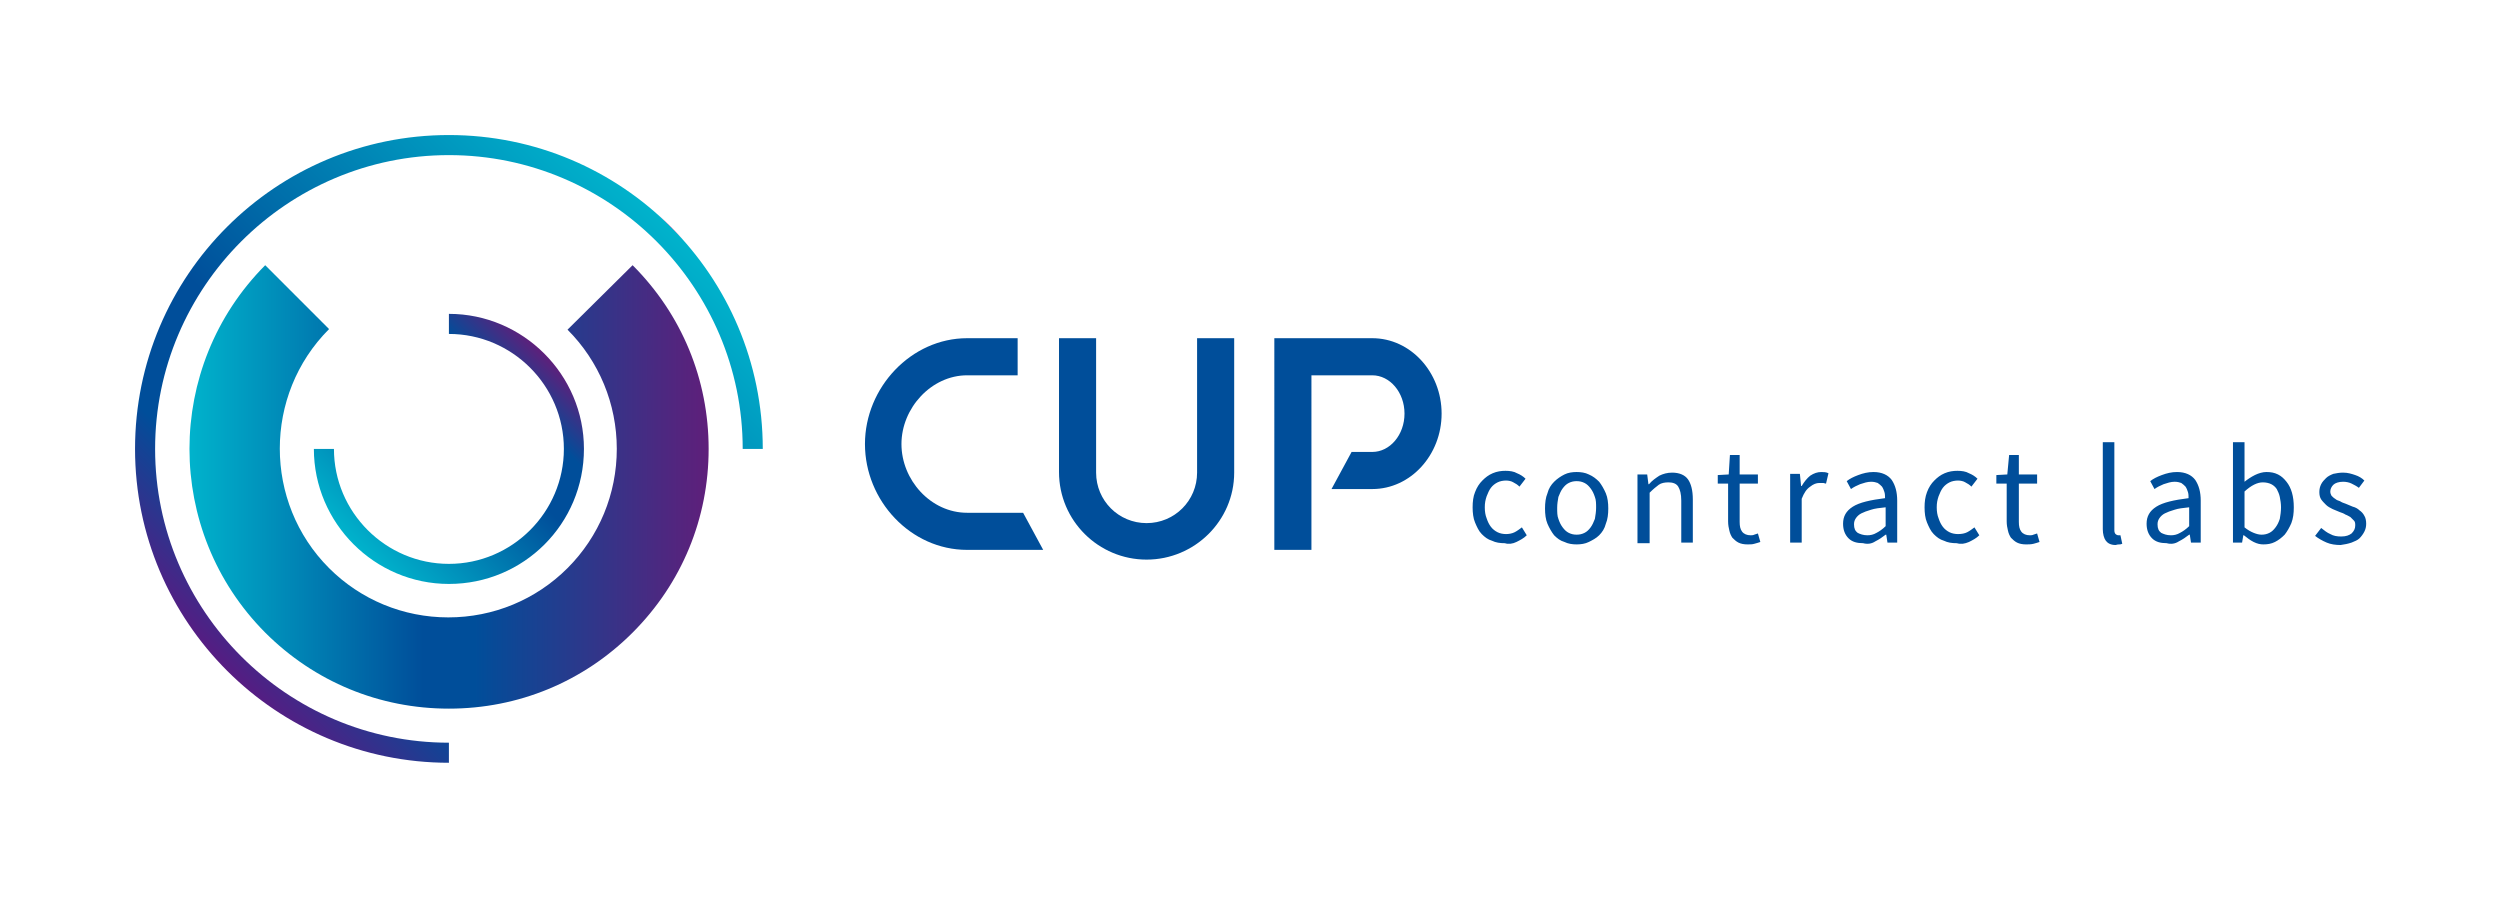
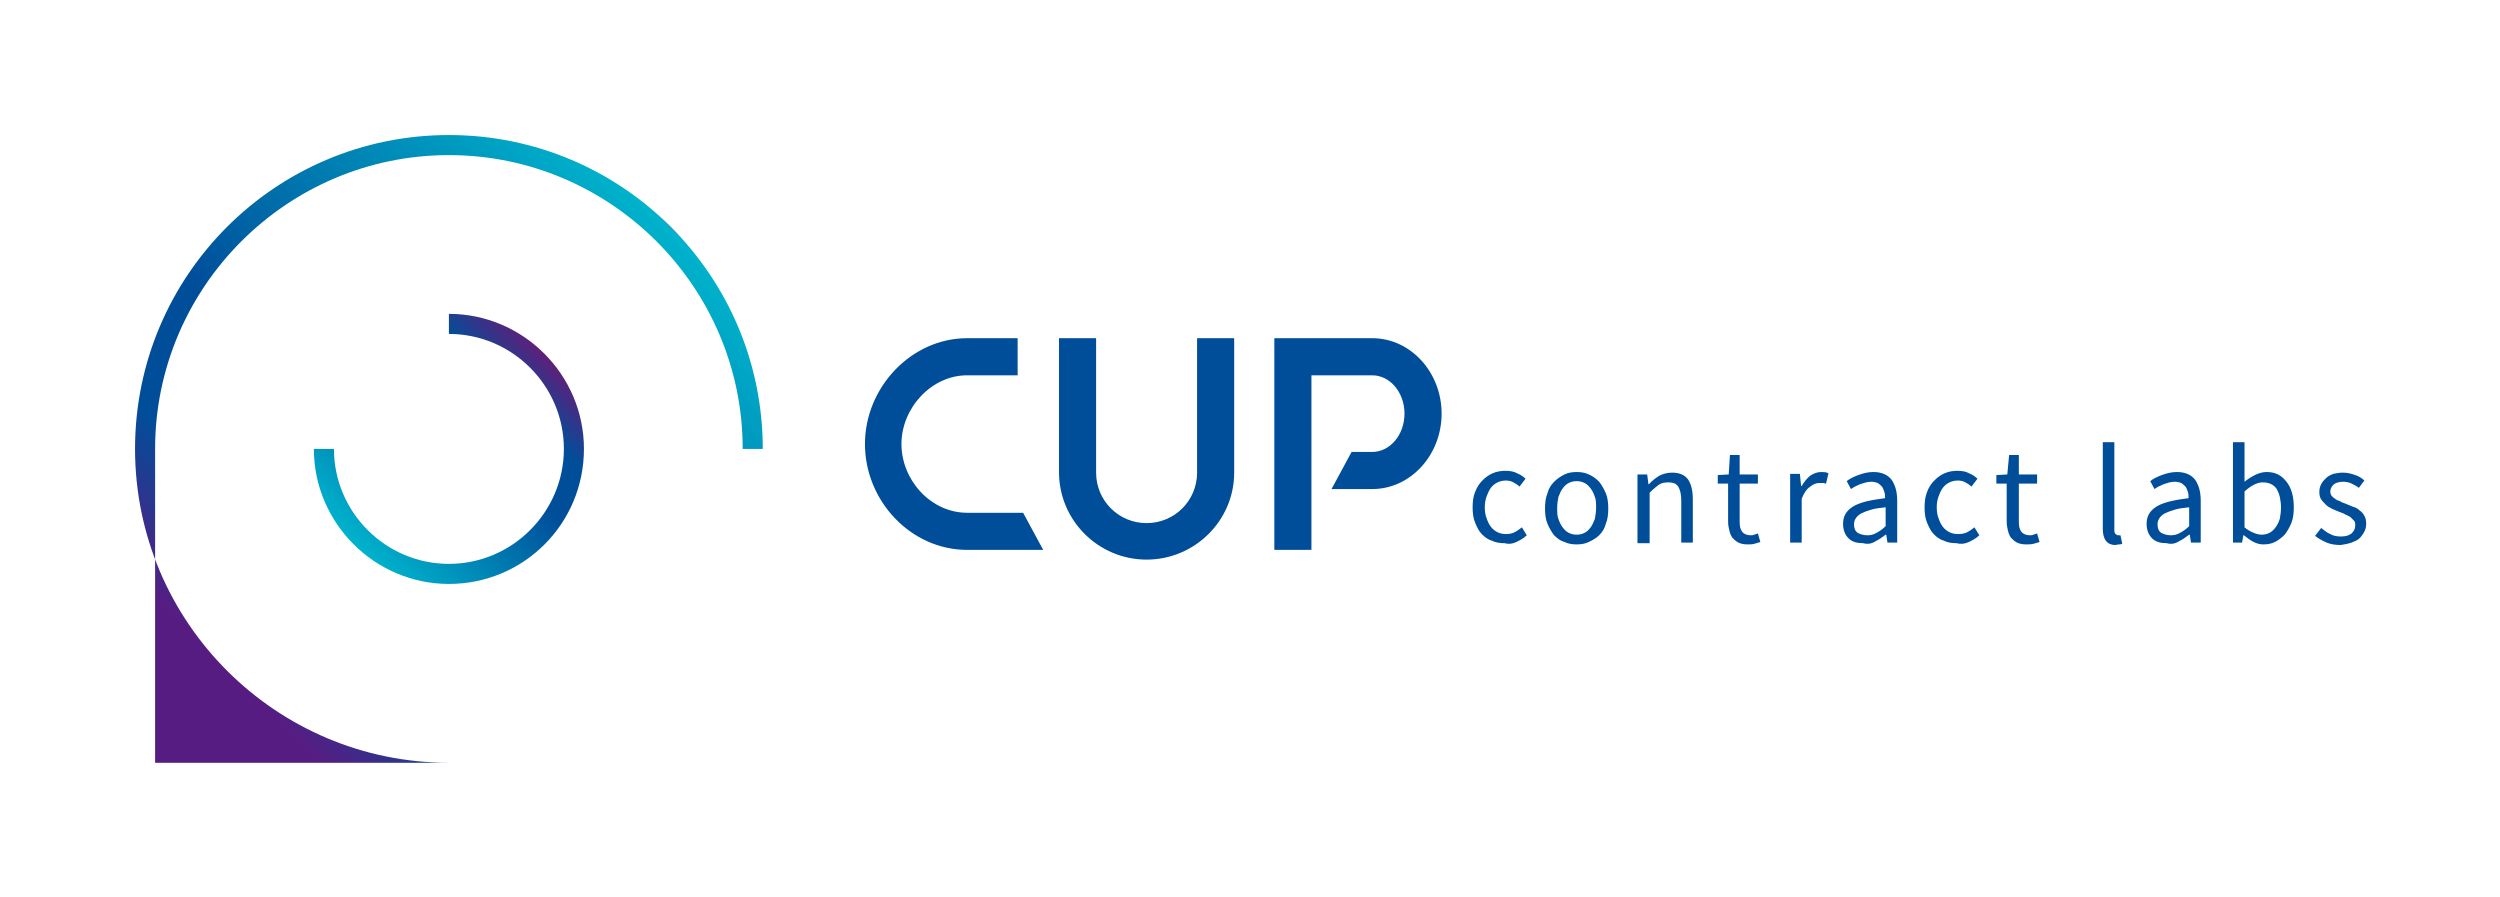
<svg xmlns="http://www.w3.org/2000/svg" version="1.1" id="Ebene_1" x="0px" y="0px" width="411px" height="147.4px" viewBox="0 0 411 147.4" style="enable-background:new 0 0 411 147.4;" xml:space="preserve">
  <style type="text/css">
	.st0{fill:#004E9A;}
	.st1{fill:url(#SVGID_1_);}
	.st2{fill:url(#SVGID_00000050631439960392183900000016923512634603630514_);}
	.st3{fill:url(#SVGID_00000004512532879716988720000007297027805731046539_);}
</style>
  <g>
    <g>
      <path class="st0" d="M188.5,92c-7.9,0-14.4-6.4-14.4-14.4V55.6h6.1v22.1c0,4.6,3.7,8.3,8.3,8.3c4.6,0,8.3-3.7,8.3-8.3V55.6h6.1    v22.1C202.9,85.6,196.4,92,188.5,92" />
      <path class="st0" d="M171.5,90.4h-12.5c-9.3,0-16.8-8.1-16.8-17.4c0-9.3,7.6-17.4,16.8-17.4h8.3v6.1h-8.3    c-5.9,0-10.8,5.4-10.8,11.3s4.8,11.3,10.8,11.3h9.2L171.5,90.4z" />
      <path class="st0" d="M215.6,90.4h-6.1V55.6h16.1c6.3,0,11.4,5.6,11.4,12.4c0,6.8-5.1,12.4-11.4,12.4h-6.7l3.3-6.1h3.4    c2.9,0,5.3-2.8,5.3-6.3s-2.4-6.3-5.3-6.3h-10V90.4z" />
      <path class="st0" d="M386.6,89.2c0.5-0.2,1-0.4,1.3-0.7c0.3-0.3,0.6-0.7,0.8-1.1c0.2-0.4,0.3-0.8,0.3-1.3c0-0.5-0.1-1-0.3-1.3    c-0.2-0.4-0.5-0.7-0.8-0.9c-0.3-0.3-0.7-0.5-1.1-0.6c-0.4-0.2-0.8-0.3-1.2-0.5c-0.3-0.1-0.6-0.2-0.9-0.4c-0.3-0.1-0.6-0.2-0.8-0.4    c-0.2-0.1-0.4-0.3-0.6-0.5c-0.1-0.2-0.2-0.4-0.2-0.7c0-0.4,0.2-0.8,0.5-1.1c0.3-0.3,0.9-0.5,1.6-0.5c0.5,0,1,0.1,1.4,0.3    c0.4,0.2,0.8,0.4,1.2,0.7l0.9-1.2c-0.4-0.4-0.9-0.7-1.5-0.9c-0.6-0.2-1.2-0.4-2-0.4c-0.6,0-1.1,0.1-1.6,0.2    c-0.5,0.2-0.9,0.4-1.2,0.7c-0.3,0.3-0.6,0.6-0.8,1c-0.2,0.4-0.3,0.8-0.3,1.3c0,0.5,0.1,0.9,0.3,1.2c0.2,0.3,0.5,0.6,0.8,0.9    c0.3,0.3,0.7,0.5,1.1,0.7c0.4,0.2,0.8,0.3,1.2,0.5c0.3,0.1,0.6,0.2,0.9,0.4c0.3,0.1,0.6,0.3,0.8,0.4c0.2,0.2,0.4,0.4,0.6,0.6    c0.2,0.2,0.2,0.5,0.2,0.8c0,0.5-0.2,0.9-0.6,1.3c-0.4,0.3-0.9,0.5-1.7,0.5c-0.7,0-1.3-0.1-1.8-0.4c-0.5-0.2-1-0.6-1.5-1l-1,1.3    c0.5,0.4,1.2,0.8,1.9,1.1c0.7,0.3,1.5,0.4,2.3,0.4C385.5,89.5,386,89.4,386.6,89.2 M370.5,87.6c-0.5-0.2-1-0.5-1.5-0.9v-5.9    c1.1-1,2.1-1.5,3-1.5c0.5,0,1,0.1,1.4,0.3c0.4,0.2,0.7,0.5,0.9,0.8c0.2,0.4,0.4,0.8,0.5,1.3c0.1,0.5,0.2,1.1,0.2,1.7    c0,0.7-0.1,1.3-0.2,1.9c-0.2,0.6-0.4,1-0.7,1.4c-0.3,0.4-0.6,0.7-1,0.9c-0.4,0.2-0.8,0.3-1.3,0.3C371.4,87.9,371,87.8,370.5,87.6     M374,89.1c0.6-0.3,1.1-0.7,1.6-1.2c0.4-0.5,0.8-1.2,1.1-1.9c0.3-0.8,0.4-1.6,0.4-2.6c0-0.9-0.1-1.7-0.3-2.4    c-0.2-0.7-0.5-1.3-0.9-1.8c-0.4-0.5-0.8-0.9-1.4-1.2c-0.6-0.3-1.2-0.4-1.9-0.4c-0.6,0-1.3,0.2-1.9,0.5c-0.6,0.3-1.2,0.7-1.7,1.1    l0-2v-4.5h-1.9v16.5h1.5l0.2-1.2h0.1c0.5,0.4,1,0.8,1.6,1.1c0.6,0.3,1.1,0.4,1.6,0.4C372.8,89.5,373.4,89.4,374,89.1 M355.3,87.6    c-0.4-0.3-0.6-0.7-0.6-1.4c0-0.4,0.1-0.7,0.3-1c0.2-0.3,0.5-0.6,0.9-0.8c0.4-0.2,0.9-0.4,1.6-0.6c0.6-0.2,1.4-0.3,2.4-0.4v3.1    c-0.5,0.5-1.1,0.9-1.5,1.1c-0.5,0.3-1,0.4-1.5,0.4C356.2,88,355.7,87.8,355.3,87.6 M358.2,89c0.6-0.3,1.2-0.7,1.7-1.1h0.1l0.2,1.3    h1.6v-6.9c0-1.4-0.3-2.5-0.9-3.4c-0.6-0.8-1.6-1.3-3-1.3c-0.9,0-1.7,0.2-2.5,0.5c-0.8,0.3-1.4,0.6-1.9,1l0.7,1.3    c0.4-0.3,1-0.6,1.5-0.8c0.6-0.2,1.2-0.4,1.8-0.4c0.5,0,0.8,0.1,1.1,0.2c0.3,0.2,0.5,0.4,0.7,0.6c0.2,0.3,0.3,0.6,0.4,0.9    c0.1,0.3,0.1,0.7,0.1,1c-2.4,0.3-4.2,0.7-5.3,1.4c-1.1,0.7-1.6,1.6-1.6,2.8c0,1,0.3,1.8,0.9,2.4c0.6,0.6,1.4,0.8,2.4,0.8    C356.9,89.5,357.6,89.4,358.2,89 M348.5,89.5c0.2,0,0.3-0.1,0.4-0.1l-0.3-1.4c-0.1,0-0.2,0-0.2,0h-0.2c-0.1,0-0.3-0.1-0.4-0.2    s-0.2-0.3-0.2-0.6V72.7h-1.9V87c0,0.8,0.2,1.5,0.5,1.9c0.3,0.4,0.8,0.7,1.6,0.7C348.1,89.5,348.3,89.5,348.5,89.5 M334.3,89.4    c0.4-0.1,0.7-0.2,1-0.3l-0.4-1.4c-0.2,0.1-0.4,0.1-0.6,0.2c-0.2,0.1-0.4,0.1-0.6,0.1c-0.6,0-1.1-0.2-1.4-0.6    c-0.3-0.4-0.4-0.9-0.4-1.6v-6.3h3V78h-3v-3.2h-1.6L330,78l-1.8,0.1v1.4h1.7v6.2c0,0.6,0.1,1.1,0.2,1.5c0.1,0.5,0.3,0.9,0.5,1.2    c0.3,0.3,0.6,0.6,1,0.8c0.4,0.2,0.9,0.3,1.5,0.3C333.5,89.5,333.9,89.5,334.3,89.4 M323.7,89.1c0.6-0.3,1.2-0.6,1.7-1.1l-0.8-1.3    c-0.4,0.3-0.8,0.6-1.2,0.8c-0.4,0.2-0.9,0.3-1.5,0.3c-0.5,0-1-0.1-1.4-0.3c-0.4-0.2-0.8-0.5-1.1-0.9c-0.3-0.4-0.5-0.8-0.7-1.4    c-0.2-0.5-0.3-1.1-0.3-1.8c0-0.7,0.1-1.2,0.3-1.8c0.2-0.5,0.4-1,0.7-1.4c0.3-0.4,0.7-0.7,1.1-0.9s0.9-0.3,1.4-0.3    c0.4,0,0.9,0.1,1.2,0.3c0.4,0.2,0.7,0.4,1,0.7l1-1.3c-0.4-0.4-0.9-0.7-1.4-0.9c-0.5-0.3-1.2-0.4-1.9-0.4c-0.7,0-1.4,0.1-2.1,0.4    c-0.7,0.3-1.2,0.7-1.7,1.2c-0.5,0.5-0.9,1.1-1.2,1.9s-0.4,1.6-0.4,2.5c0,0.9,0.1,1.8,0.4,2.5c0.3,0.7,0.6,1.4,1.1,1.9    c0.5,0.5,1,0.9,1.7,1.1c0.6,0.3,1.3,0.4,2.1,0.4C322.4,89.5,323,89.4,323.7,89.1 M305.4,87.6c-0.4-0.3-0.6-0.7-0.6-1.4    c0-0.4,0.1-0.7,0.3-1c0.2-0.3,0.5-0.6,0.9-0.8c0.4-0.2,0.9-0.4,1.6-0.6c0.6-0.2,1.4-0.3,2.4-0.4v3.1c-0.5,0.5-1.1,0.9-1.5,1.1    c-0.5,0.3-1,0.4-1.5,0.4C306.3,88,305.8,87.8,305.4,87.6 M308.3,89c0.6-0.3,1.2-0.7,1.7-1.1h0.1l0.2,1.3h1.6v-6.9    c0-1.4-0.3-2.5-0.9-3.4c-0.6-0.8-1.6-1.3-3-1.3c-0.9,0-1.7,0.2-2.5,0.5s-1.4,0.6-1.9,1l0.7,1.3c0.4-0.3,1-0.6,1.5-0.8    c0.6-0.2,1.2-0.4,1.8-0.4c0.5,0,0.8,0.1,1.1,0.2c0.3,0.2,0.5,0.4,0.7,0.6c0.2,0.3,0.3,0.6,0.4,0.9c0.1,0.3,0.1,0.7,0.1,1    c-2.4,0.3-4.2,0.7-5.3,1.4c-1.1,0.7-1.6,1.6-1.6,2.8c0,1,0.3,1.8,0.9,2.4c0.6,0.6,1.4,0.8,2.4,0.8C307,89.5,307.7,89.4,308.3,89     M296.2,89.2V82c0.4-1,0.8-1.6,1.4-2c0.5-0.4,1-0.6,1.5-0.6c0.2,0,0.4,0,0.6,0c0.2,0,0.3,0.1,0.5,0.1l0.4-1.7    c-0.4-0.2-0.8-0.2-1.2-0.2c-0.6,0-1.2,0.2-1.8,0.6c-0.5,0.4-1,1-1.4,1.7h-0.1l-0.2-2h-1.6v11.3H296.2z M288.4,89.4    c0.4-0.1,0.7-0.2,1-0.3l-0.4-1.4c-0.2,0.1-0.4,0.1-0.6,0.2c-0.2,0.1-0.4,0.1-0.6,0.1c-0.6,0-1.1-0.2-1.4-0.6    c-0.3-0.4-0.4-0.9-0.4-1.6v-6.3h3V78h-3v-3.2h-1.6l-0.2,3.2l-1.8,0.1v1.4h1.7v6.2c0,0.6,0.1,1.1,0.2,1.5c0.1,0.5,0.3,0.9,0.5,1.2    c0.3,0.3,0.6,0.6,1,0.8c0.4,0.2,0.9,0.3,1.5,0.3C287.7,89.5,288.1,89.5,288.4,89.4 M271.2,89.2v-8.2c0.6-0.6,1.1-1,1.5-1.3    c0.4-0.3,1-0.4,1.6-0.4c0.7,0,1.3,0.2,1.6,0.7c0.3,0.5,0.5,1.2,0.5,2.3v6.9h1.9v-7.1c0-1.5-0.3-2.6-0.8-3.3    c-0.5-0.7-1.4-1.1-2.6-1.1c-0.8,0-1.5,0.2-2.1,0.5c-0.6,0.4-1.2,0.8-1.7,1.4H271l-0.2-1.6h-1.6v11.3H271.2z M257.9,87.6    c-0.4-0.2-0.7-0.5-1-0.9c-0.3-0.4-0.5-0.8-0.7-1.4c-0.2-0.5-0.2-1.1-0.2-1.8c0-0.7,0.1-1.2,0.2-1.8c0.2-0.5,0.4-1,0.7-1.4    c0.3-0.4,0.6-0.7,1-0.9s0.8-0.3,1.3-0.3c0.5,0,0.9,0.1,1.3,0.3c0.4,0.2,0.7,0.5,1,0.9c0.3,0.4,0.5,0.8,0.7,1.4    c0.2,0.5,0.2,1.1,0.2,1.8c0,0.6-0.1,1.2-0.2,1.8c-0.2,0.5-0.4,1-0.7,1.4c-0.3,0.4-0.6,0.7-1,0.9c-0.4,0.2-0.8,0.3-1.3,0.3    C258.7,87.9,258.3,87.8,257.9,87.6 M261.2,89.1c0.6-0.3,1.2-0.6,1.7-1.1c0.5-0.5,0.9-1.1,1.1-1.9c0.3-0.7,0.4-1.6,0.4-2.5    c0-0.9-0.1-1.8-0.4-2.5c-0.3-0.7-0.7-1.4-1.1-1.9c-0.5-0.5-1-0.9-1.7-1.2c-0.6-0.3-1.3-0.4-2-0.4c-0.7,0-1.4,0.1-2,0.4    c-0.6,0.3-1.2,0.7-1.7,1.2c-0.5,0.5-0.9,1.1-1.1,1.9c-0.3,0.7-0.4,1.6-0.4,2.5c0,0.9,0.1,1.8,0.4,2.5c0.3,0.7,0.7,1.4,1.1,1.9    c0.5,0.5,1,0.9,1.7,1.1c0.6,0.3,1.3,0.4,2,0.4C259.9,89.5,260.6,89.4,261.2,89.1 M249.3,89.1c0.6-0.3,1.2-0.6,1.7-1.1l-0.8-1.3    c-0.4,0.3-0.8,0.6-1.2,0.8c-0.4,0.2-0.9,0.3-1.4,0.3c-0.5,0-1-0.1-1.4-0.3c-0.4-0.2-0.8-0.5-1.1-0.9c-0.3-0.4-0.5-0.8-0.7-1.4    c-0.2-0.5-0.3-1.1-0.3-1.8c0-0.7,0.1-1.2,0.3-1.8c0.2-0.5,0.4-1,0.7-1.4c0.3-0.4,0.7-0.7,1.1-0.9c0.4-0.2,0.9-0.3,1.4-0.3    c0.4,0,0.9,0.1,1.2,0.3c0.4,0.2,0.7,0.4,1,0.7l1-1.3c-0.4-0.4-0.9-0.7-1.4-0.9c-0.5-0.3-1.2-0.4-1.9-0.4c-0.7,0-1.4,0.1-2.1,0.4    c-0.7,0.3-1.2,0.7-1.7,1.2c-0.5,0.5-0.9,1.1-1.2,1.9c-0.3,0.7-0.4,1.6-0.4,2.5c0,0.9,0.1,1.8,0.4,2.5c0.3,0.7,0.6,1.4,1.1,1.9    s1,0.9,1.7,1.1c0.6,0.3,1.3,0.4,2.1,0.4C248,89.5,248.7,89.4,249.3,89.1" />
      <linearGradient id="SVGID_1_" gradientUnits="userSpaceOnUse" x1="60.399" y1="91.801" x2="91.802" y2="60.397">
        <stop offset="0" style="stop-color:#00B3CC" />
        <stop offset="0.6" style="stop-color:#004E9A" />
        <stop offset="0.8" style="stop-color:#004E9A" />
        <stop offset="1" style="stop-color:#5F1F7A" />
      </linearGradient>
      <path class="st1" d="M73.8,96c-12.2,0-22.2-10-22.2-22.2h3.3c0,10.4,8.5,18.9,18.9,18.9c10.4,0,18.9-8.5,18.9-18.9    s-8.5-18.9-18.9-18.9v-3.3c12.2,0,22.2,10,22.2,22.2C96,86.1,86.1,96,73.8,96" />
      <linearGradient id="SVGID_00000109714873586389385550000007653833262047434881_" gradientUnits="userSpaceOnUse" x1="32.012" y1="104.928" x2="104.93" y2="32.01">
        <stop offset="0" style="stop-color:#571C82" />
        <stop offset="0.2" style="stop-color:#004E9A" />
        <stop offset="0.4" style="stop-color:#004E9A" />
        <stop offset="1" style="stop-color:#00B3CC" />
        <stop offset="1" style="stop-color:#5F1F7A" />
      </linearGradient>
-       <path style="fill:url(#SVGID_00000109714873586389385550000007653833262047434881_);" d="M73.8,125.4c-28.4,0-51.6-23.1-51.6-51.6    s23.1-51.6,51.6-51.6s51.6,23.1,51.6,51.6h-3.3c0-26.6-21.7-48.3-48.3-48.3S25.5,47.2,25.5,73.8s21.7,48.3,48.3,48.3V125.4z" />
+       <path style="fill:url(#SVGID_00000109714873586389385550000007653833262047434881_);" d="M73.8,125.4c-28.4,0-51.6-23.1-51.6-51.6    s23.1-51.6,51.6-51.6s51.6,23.1,51.6,51.6h-3.3c0-26.6-21.7-48.3-48.3-48.3S25.5,47.2,25.5,73.8V125.4z" />
      <linearGradient id="SVGID_00000091718778431352611310000000753169059003101870_" gradientUnits="userSpaceOnUse" x1="31.121" y1="80.056" x2="116.506" y2="80.056">
        <stop offset="0" style="stop-color:#00B3CC" />
        <stop offset="0.45" style="stop-color:#004E9A" />
        <stop offset="0.55" style="stop-color:#004E9A" />
        <stop offset="1" style="stop-color:#5F1F7A" />
      </linearGradient>
-       <path style="fill:url(#SVGID_00000091718778431352611310000000753169059003101870_);" d="M73.8,116.5c-11.4,0-22.1-4.4-30.2-12.5    C27,87.3,27,60.3,43.6,43.6l10.5,10.5c-10.8,10.8-10.8,28.5,0,39.3c5.2,5.2,12.2,8.1,19.6,8.1s14.4-2.9,19.6-8.1    c5.2-5.2,8.1-12.2,8.1-19.6c0-7.4-2.9-14.4-8.1-19.6L104,43.6c8.1,8.1,12.5,18.8,12.5,30.2c0,11.4-4.4,22.1-12.5,30.2    S85.2,116.5,73.8,116.5" />
    </g>
  </g>
</svg>